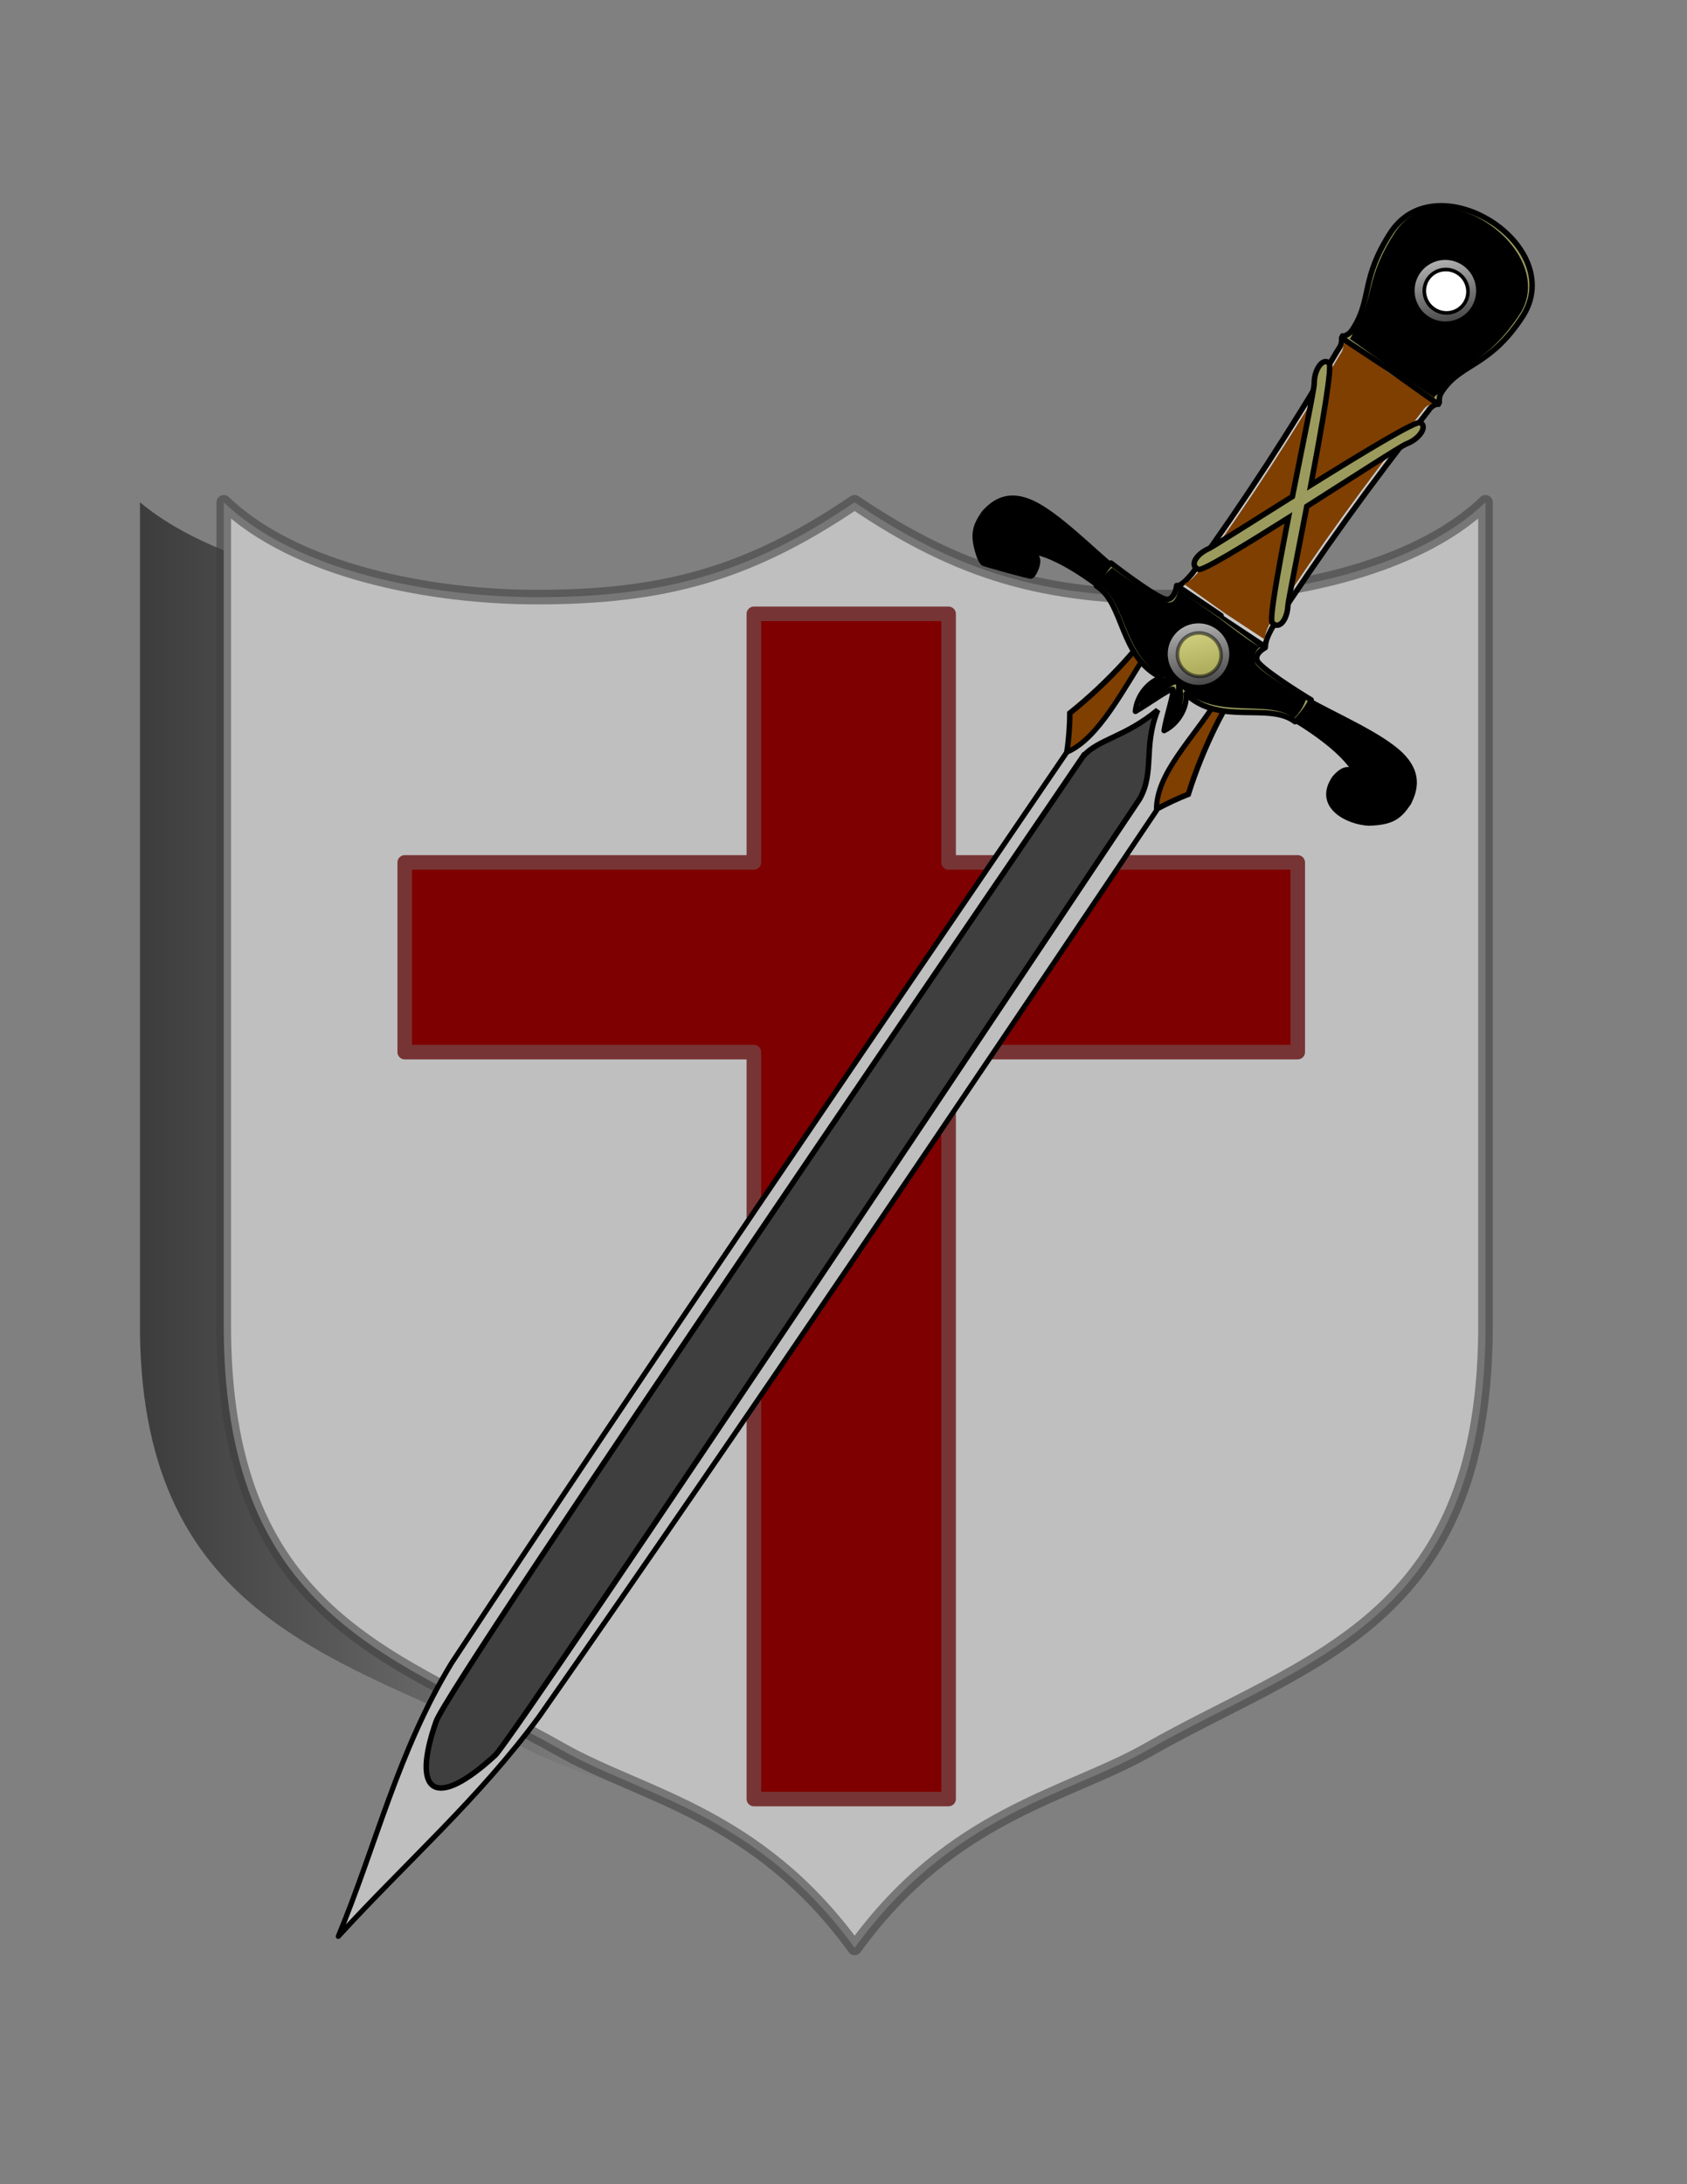
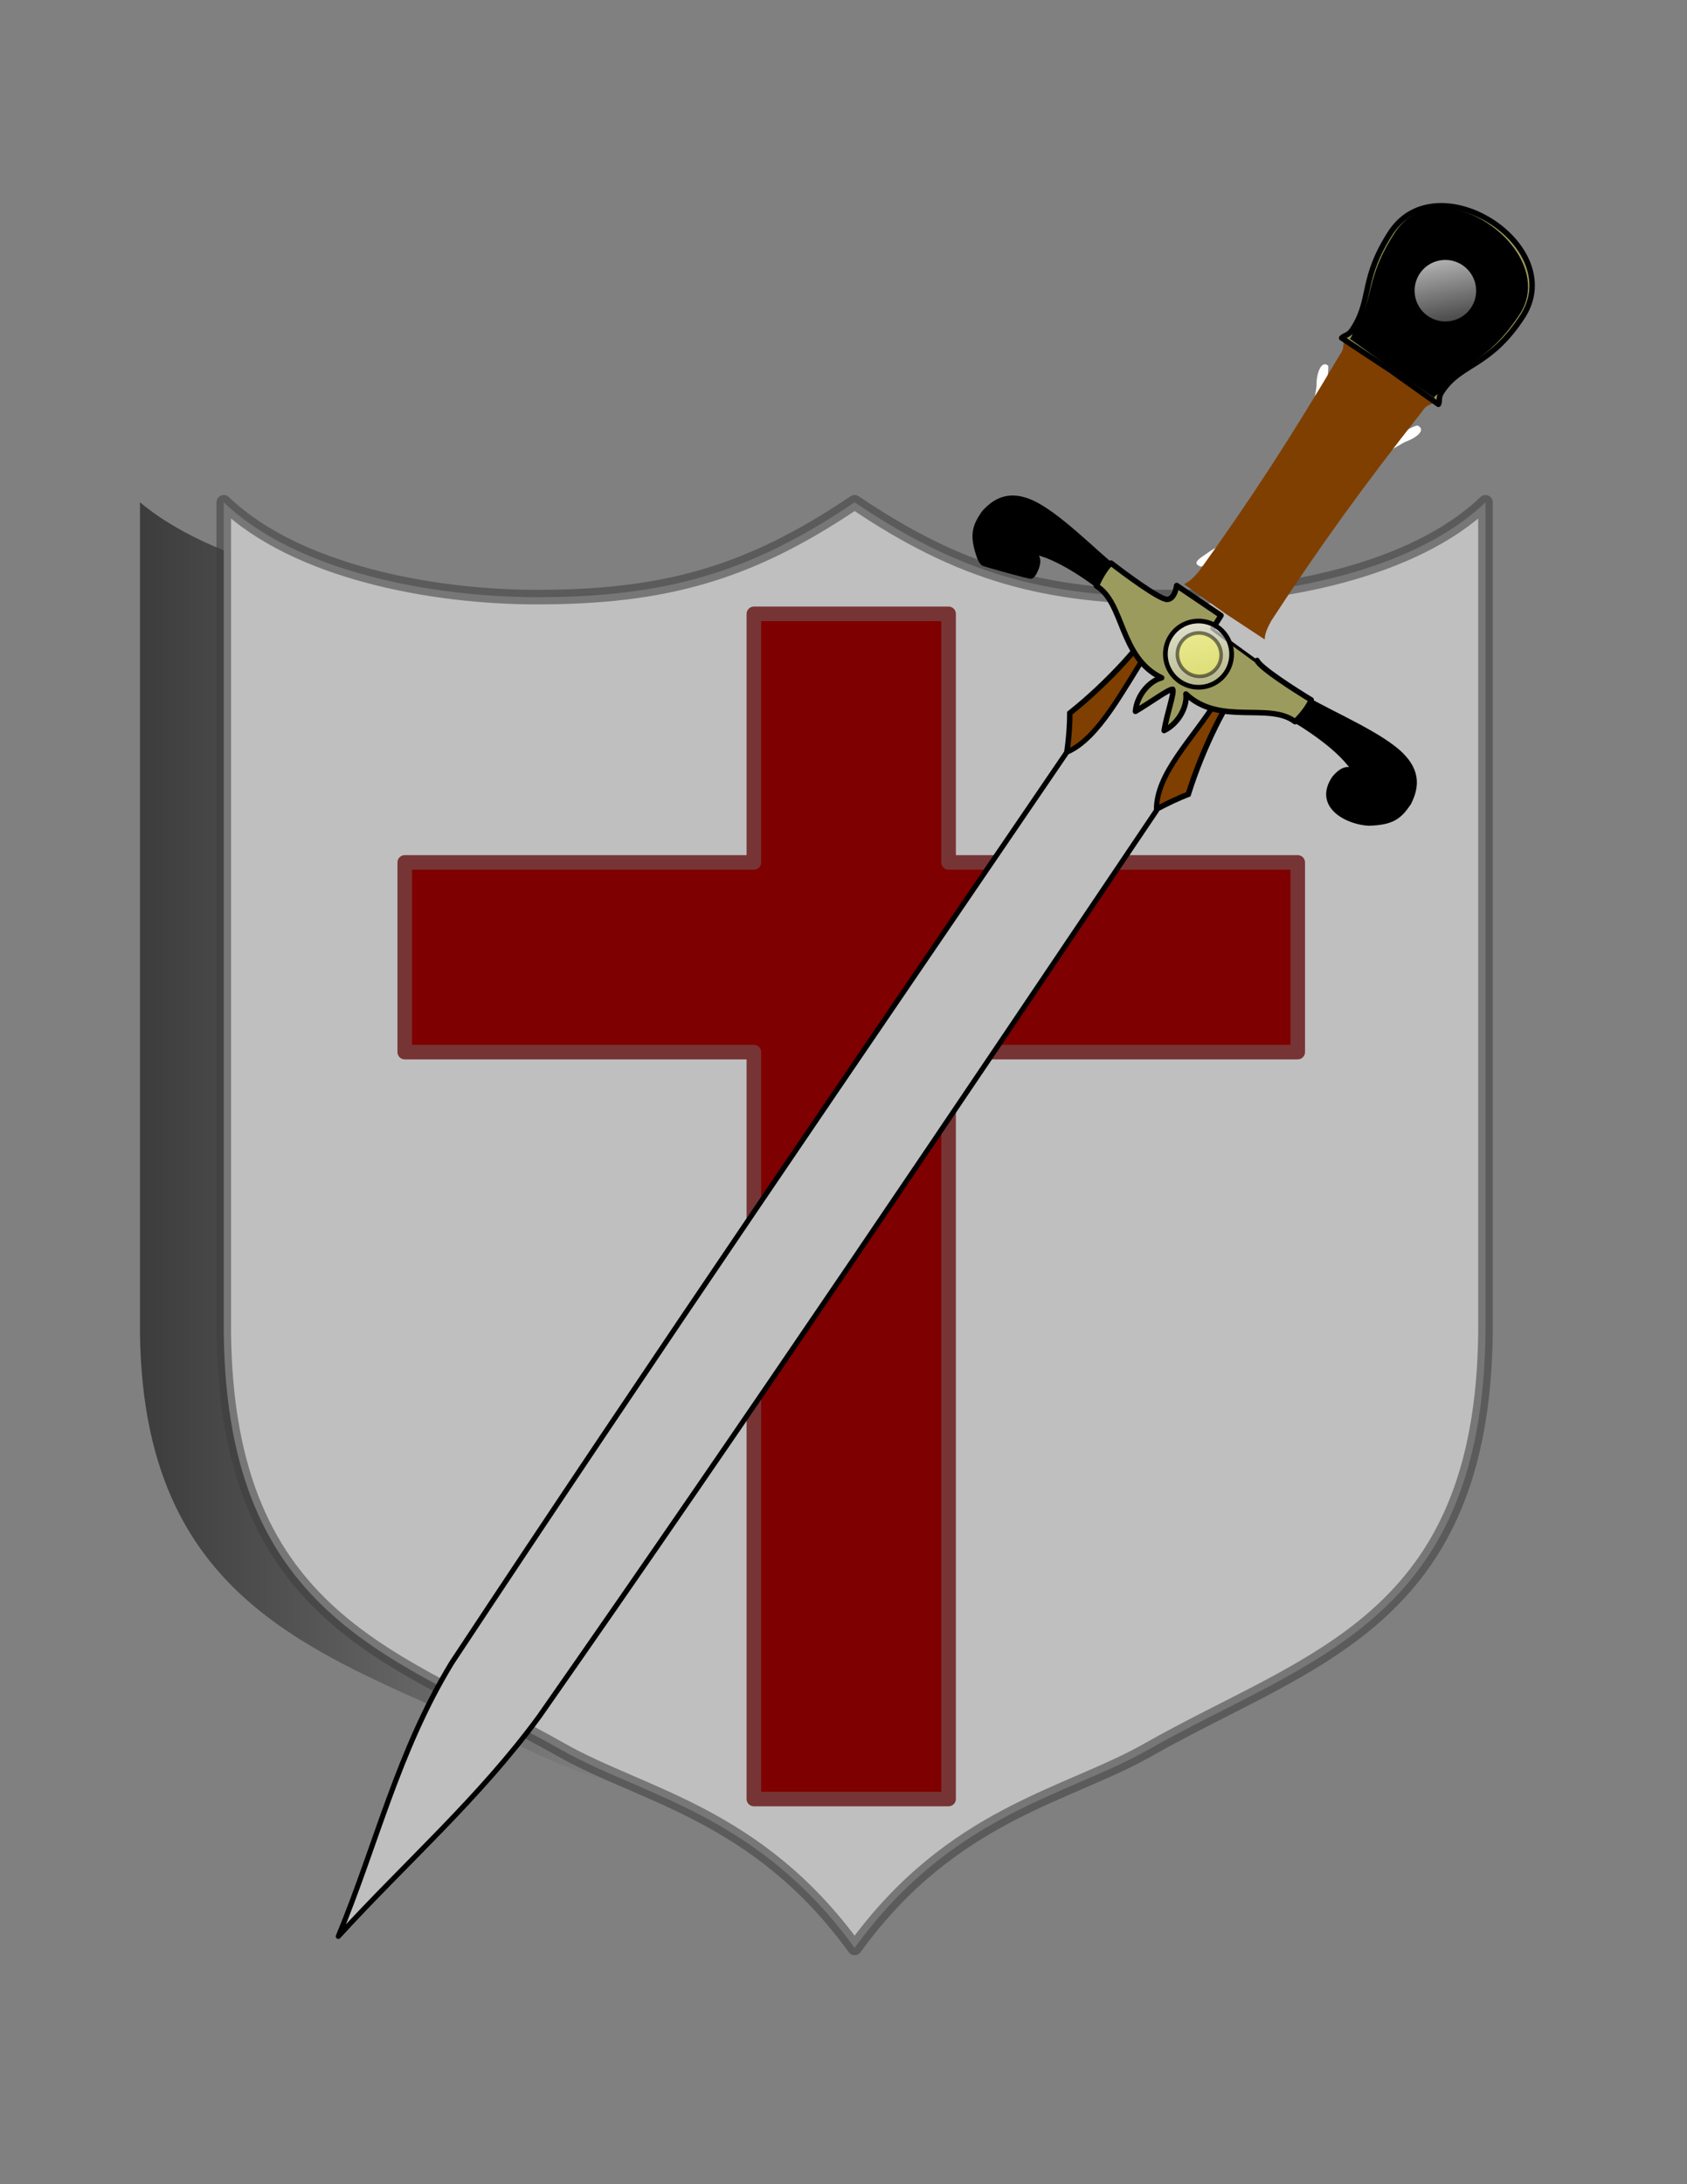
<svg xmlns="http://www.w3.org/2000/svg" xmlns:xlink="http://www.w3.org/1999/xlink" width="765" height="990">
  <rect width="100%" height="100%" fill="#808080" stroke="none" />
  <title>sword and shield - colored</title>
  <defs>
    <linearGradient id="linearGradient1557">
      <stop id="stop1558" offset="0" stop-opacity="0.546" stop-color="black" />
      <stop id="stop1559" offset="1" stop-opacity="0" stop-color="black" />
    </linearGradient>
    <linearGradient id="linearGradient1554">
      <stop id="stop1555" offset="0" stop-opacity="0.225" stop-color="#000000" />
      <stop id="stop1560" offset="0.5" stop-opacity="0.494" stop-color="#000000" />
      <stop id="stop1556" offset="1" stop-opacity="0.188" stop-color="#000000" />
    </linearGradient>
    <linearGradient id="linearGradient8383">
      <stop id="stop8384" offset="0" stop-opacity="0.798" stop-color="#ffffff" />
      <stop id="stop8385" offset="1" stop-opacity="0.191" stop-color="#ffffff" />
    </linearGradient>
    <linearGradient xlink:href="#linearGradient1557" id="linearGradient14221" x1="-0.003" y1="0.5" x2="0.326" y2="0.5" />
    <linearGradient xlink:href="#linearGradient1557" id="linearGradient14225" x1="1.003" y1="0.5" x2="0.674" y2="0.5" />
    <linearGradient xlink:href="#linearGradient8383" id="linearGradient14253" x1="-0.017" y1="0.005" x2="0.989" y2="0.995" />
    <linearGradient xlink:href="#linearGradient8383" id="linearGradient14255" x1="-0.017" y1="0.005" x2="0.989" y2="0.995" />
    <linearGradient xlink:href="#linearGradient8383" id="linearGradient14264" gradientUnits="userSpaceOnUse" gradientTransform="matrix(2.262,1.55,-0.715,1.043,289.737,-150.822)" x1="164.001" y1="-7.81" x2="179.829" y2="10.028" />
    <radialGradient cy="0.496" cx="0.5" spreadMethod="pad" id="svg_1">
      <stop offset="0" stop-color="#3e3e3e" />
      <stop offset="1" stop-color="#c1c1c1" />
    </radialGradient>
    <radialGradient r="0.5" cy="0.496" cx="0.5" spreadMethod="pad" id="svg_2">
      <stop offset="0.555" stop-color="#3e3e3e" />
      <stop offset="1" stop-color="#c1c1c1" />
    </radialGradient>
  </defs>
  <g>
    <title>Layer 1</title>
    <path id="path4693" d="m642.989,192.943c-1.819,-1.086 -25.989,14.697 -49.939,29.602c5.143,-27.177 9.995,-54.253 9.218,-56.785c-2.848,-2.566 -5.341,2.797 -5.279,8.981c0.034,2.456 -4.921,26.853 -9.748,51.073c-17.286,10.836 -36.139,22.781 -37.911,23.612c-4.822,3.451 -9.369,5.593 -5.035,7.335c1.858,0.72 21.764,-11.893 41.785,-24.492c-4.637,23.715 -8.989,47.369 -7.623,48.869c2.43,2.279 3.841,0.208 4.132,-6.041c0.139,-2.005 5.577,-24.87 9.575,-45.601c20.963,-14.759 42.924,-28.415 45.28,-29.289c5.789,-2.174 8.966,-5.532 5.546,-7.263z" stroke-width="1pt" fill-rule="evenodd" fill="white" />
    <path d="m63.471,227.665l0,376.341c1.545,131.496 91.975,147.615 176.117,189.162c42.24,20.857 102.281,28.93 152.957,89.742c50.676,-60.813 110.717,-68.885 152.957,-89.742c84.141,-41.547 174.572,-57.667 176.117,-189.162l0,-376.341c-37.698,31.521 -108.754,42.978 -163.166,42.978c-66.407,0 -110.596,-10.502 -165.908,-42.978c-55.311,32.476 -99.5,42.978 -165.908,42.978c-54.412,0 -125.468,-11.457 -163.166,-42.978z" id="path13328" stroke-miterlimit="4" stroke-linejoin="round" stroke-linecap="round" stroke-width="4.279" fill-rule="evenodd" fill="url(#linearGradient14221)" />
    <path d="m101.471,227.665l0,376.341c1.343,131.496 79.957,147.615 153.103,189.162c36.721,20.857 88.916,28.93 132.97,89.742c44.054,-60.813 96.249,-68.885 132.97,-89.742c73.147,-41.547 151.76,-57.667 153.103,-189.162l0,-376.341c-32.772,31.521 -94.543,42.978 -141.845,42.978c-57.73,0 -96.145,-10.502 -144.229,-42.978c-48.084,32.476 -86.499,42.978 -144.229,42.978c-47.302,0 -109.073,-11.457 -141.845,-42.978z" id="path6885" stroke-opacity="0.557" stroke-miterlimit="4" stroke-linejoin="round" stroke-linecap="round" stroke-width="6.605" stroke="#3e3e3e" fill-rule="evenodd" fill="#bfbfbf" />
    <path d="m430.158,815.405l0,-338.539l158.322,0l0,-85.958l-158.322,0l0,-112.666l-88.304,0l0,112.666l-158.322,0l0,85.958l158.322,0l0,338.539l88.304,0z" id="path9105" stroke-dashoffset="0" stroke-miterlimit="4" marker-end="none" marker-mid="none" marker-start="none" stroke-linejoin="round" stroke-linecap="round" stroke-width="6.605" stroke="#773434" fill-rule="evenodd" fill="#7f0000" />
    <path id="path2160" d="m544.675,293.466l-0.033,0.048l-21.11,-11.505c-4.416,8.651 -20.3,26.786 -38.395,41.199c-0.006,8.213 -1.258,25.476 -6.169,34.22l15.123,10.153l0.144,0.099l14.925,10.441c6.383,-7.735 22.032,-15.131 29.689,-18.1c6.913,-22.077 18.096,-43.434 24.571,-50.673l-18.346,-15.537l0.033,-0.048l-0.24,-0.164l-0.192,-0.132z" stroke-width="1.862pt" stroke="black" fill-rule="evenodd" fill="#7f3f00" />
    <path id="path908" d="m204.859,753.669c91.892,-139.018 185.423,-275.502 278.906,-412.724c14.528,-6.167 25.894,-29.125 36.526,-45.274l31.609,21.664c-11.072,17.847 -27.787,33.221 -27.485,50.066c-92.264,136.993 -184.554,274.286 -279.876,410.593c-27.236,37.121 -60.751,66.454 -91.127,99.681c17.149,-41.335 27.004,-83.894 51.448,-124.006l0,0z" stroke-miterlimit="4" stroke-linejoin="round" stroke-width="2.328" stroke="black" fill-rule="evenodd" fill="#bfbfbf" />
-     <path id="path4029" d="m608.808,152.234c-0.917,1.892 0.352,3.057 -2.017,6.237c-22.087,37.223 -42.293,68.315 -66.156,101.467c-1.723,1.958 -3.934,4.676 -6.822,5.836l19.786,14.054l20.198,13.349c0.04,-3.111 1.777,-6.155 2.982,-8.468c22.31,-34.217 44.018,-64.28 70.764,-98.309c2.11,-3.357 3.703,-2.561 5.137,-4.098l-22.166,-14.698l-21.706,-15.37z" stroke-linejoin="round" stroke-width="1.862pt" stroke="black" fill-rule="evenodd" fill="#cacbcb" />
    <path id="path1561" d="m609.577,154.586c-0.917,1.892 0.352,3.057 -2.017,6.237c-22.087,37.223 -39.977,64.935 -63.84,98.087c-1.723,1.958 -3.934,4.676 -6.822,5.836l18.434,13.128l18.17,11.959c0.04,-3.111 1.777,-6.155 2.982,-8.468c22.31,-34.217 41.701,-60.9 68.448,-94.929c2.11,-3.357 3.703,-2.561 5.137,-4.098l-20.138,-13.308l-20.354,-14.444z" stroke-linejoin="round" stroke-width="1pt" fill-rule="evenodd" fill="#7f3f00" />
-     <path id="path2818" d="m644.071,191.57c-1.819,-1.086 -25.69,13.366 -49.641,28.271c5.143,-27.177 9.851,-54.044 8.216,-55.322c-2.848,-2.566 -6.749,3.06 -6.688,9.244c0.034,2.456 -5.065,27.062 -9.891,51.282c-17.286,10.836 -36.139,22.781 -37.911,23.612c-5.723,2.526 -8.974,7.706 -4.641,9.447c1.858,0.72 20.696,-10.783 40.717,-23.382c-4.637,23.715 -8.691,46.038 -7.325,47.538c3.188,3.413 6.813,-1.44 7.104,-7.689c0.139,-2.005 4.586,-24.321 8.584,-45.052c21.369,-13.559 42.912,-27.501 45.268,-28.375c5.789,-2.174 9.628,-7.842 6.208,-9.573z" stroke-width="1.862pt" stroke="black" fill-rule="evenodd" fill="#9b9b5d" />
    <path id="path6517" d="m506.133,258.239c-10.418,-8.351 -26.729,-25.179 -38.479,-30.408c-9.915,-4.374 -16.236,-1.039 -21.388,4.711c-4.14,6.04 -5.574,9.9 -2.011,20.009c0.235,0.54 0.504,1.089 0.801,1.642c0.149,0.276 0.618,0.741 0.781,1.018c0.164,0.277 21.628,6.264 21.905,5.915c0.277,-0.349 0.801,-1.033 1.071,-1.428c4.445,-8.252 -0.614,-9.702 -5.689,-9.952c10.729,-1.524 28.027,10.331 36.986,17.278c2.446,-3.569 2.493,-7.169 6.022,-8.786z" stroke-linejoin="round" stroke-width="1.862pt" stroke="black" fill-rule="evenodd" fill="#000000" />
    <path id="path7760" d="m593.121,317.374c11.547,6.703 33.127,15.844 42.243,24.917c7.657,7.669 6.827,14.768 3.323,21.647c-4.14,6.04 -7.222,8.771 -17.936,9.095c-9.412,-0.398 -24.183,-7.697 -15.527,-20.327c6.093,-7.123 9.27,-2.928 11.334,1.715c-2.45,-10.557 -19.747,-22.412 -29.459,-28.261c2.446,-3.569 5.787,-4.911 6.022,-8.786z" stroke-linejoin="round" stroke-width="1.862pt" stroke="black" fill-rule="evenodd" fill="#000000" />
-     <path id="path1533" d="m553.69,278.975l-20.104,-13.59c0,0 -0.796,6.236 -4.321,6.304c-3.525,0.068 -19.954,-12.191 -25.469,-16.468c-2.298,1.903 -5.196,6.853 -6.605,10.358c12.632,7.664 10.491,32.541 29.584,41.652c-5.359,1.295 -11.233,7.704 -11.897,15.197c6.643,-3.893 15.156,-10.191 16.883,-10.017c0.889,1.603 -2.638,11.122 -3.872,18.722c6.749,-3.323 10.607,-11.114 9.881,-16.579c15.386,14.52 37.814,3.547 49.52,12.564c2.761,-2.579 6.332,-7.068 7.277,-9.898c-5.978,-3.6 -23.307,-14.548 -24.515,-17.86c-1.208,-3.312 3.652,-5.774 3.652,-5.774c0,0 -20.014,-14.613 -20.015,-14.612z" stroke-linejoin="round" stroke-width="1.862pt" stroke="black" fill-rule="evenodd" fill="#9b9b5d" />
-     <path id="path2812" d="m553.166,280.365l-18.858,-13.233c0,0 -0.564,5.898 -4.089,5.966c-3.525,0.068 -20.417,-11.515 -25.932,-15.792c-2.298,1.903 -4.482,4.361 -5.891,7.867c12.632,7.664 10.829,32.772 29.922,41.883c-5.359,1.295 -10.982,5.888 -11.647,13.382c6.643,-3.893 14.818,-10.423 16.545,-10.248c0.889,1.603 -2.638,11.122 -3.872,18.722c6.749,-3.323 7.652,-11.151 6.926,-16.617c15.386,14.52 38.829,4.242 50.534,13.259c2.761,-2.579 4.497,-5.841 5.443,-8.671c-5.978,-3.6 -21.848,-13.052 -23.056,-16.363c-1.208,-3.312 0.591,-6.382 2.193,-7.271c-3.844,-1.641 -18.218,-12.885 -18.219,-12.884z" stroke-linejoin="round" stroke-width="1pt" fill-rule="evenodd" fill="#000000" />
+     <path id="path1533" d="m553.69,278.975l-20.104,-13.59c0,0 -0.796,6.236 -4.321,6.304c-3.525,0.068 -19.954,-12.191 -25.469,-16.468c-2.298,1.903 -5.196,6.853 -6.605,10.358c12.632,7.664 10.491,32.541 29.584,41.652c-5.359,1.295 -11.233,7.704 -11.897,15.197c6.643,-3.893 15.156,-10.191 16.883,-10.017c0.889,1.603 -2.638,11.122 -3.872,18.722c6.749,-3.323 10.607,-11.114 9.881,-16.579c15.386,14.52 37.814,3.547 49.52,12.564c2.761,-2.579 6.332,-7.068 7.277,-9.898c-5.978,-3.6 -23.307,-14.548 -24.515,-17.86c0,0 -20.014,-14.613 -20.015,-14.612z" stroke-linejoin="round" stroke-width="1.862pt" stroke="black" fill-rule="evenodd" fill="#9b9b5d" />
    <path id="path5274" d="m608.406,153.194c1.434,-1.538 2.979,-0.774 5.089,-4.131c8.806,-13.571 3.318,-22.663 17.423,-44.132c21.231,-31.031 79.59,6.131 59.827,38.075c-14.965,23.277 -27.976,21.44 -36.498,33.987c-2.369,3.179 -1.052,4.377 -1.969,6.27l-21.706,-15.37l-22.166,-14.698z" stroke-linejoin="round" stroke-width="1.862pt" stroke="black" fill-rule="evenodd" fill="#9b9b5d" />
    <g id="g9632" transform="matrix(1.536 1.053 -1.053 1.536 289.737 -150.822)">
      <path id="path7761" d="m256.273,121.069c0,4.449 -3.617,8.06 -8.074,8.06c-4.457,0 -8.074,-3.611 -8.074,-8.06c0,-4.449 3.617,-8.06 8.074,-8.06c4.457,0 8.074,3.611 8.074,8.06z" stroke-miterlimit="4" stroke-width="1.146" stroke="black" fill-rule="evenodd" fill="url(#linearGradient14253)" />
      <path opacity="0.5" id="path8387" d="m253.778,121.066c0,2.9 -2.398,5.253 -5.353,5.253c-2.955,0 -5.353,-2.354 -5.353,-5.253c0,-2.9 2.398,-5.253 5.353,-5.253c2.955,0 5.353,2.354 5.353,5.253z" stroke-miterlimit="4" stroke-width="0.874" stroke="black" fill-rule="evenodd" fill="#fcfc5d" />
    </g>
    <path id="path2814" d="m612.086,153.562c1.434,-1.538 0.487,-1.488 2.597,-4.845c8.806,-13.571 3.994,-22.199 18.099,-43.669c20.02,-29.712 73.768,8.102 56.891,36.56c-14.965,23.277 -26.392,22.029 -34.915,34.576c-2.369,3.179 -3.525,2.186 -4.441,4.078l-19.233,-13.179l-18.999,-13.521z" stroke-linejoin="round" stroke-width="1pt" fill-rule="evenodd" fill="#000000" />
    <g transform="matrix(1.536,1.053,-1.053,1.536,401.681,-315.546)" id="g9636">
      <path id="path9637" d="m256.273,121.069c0,4.449 -3.617,8.06 -8.074,8.06c-4.457,0 -8.074,-3.611 -8.074,-8.06c0,-4.449 3.617,-8.06 8.074,-8.06c4.457,0 8.074,3.611 8.074,8.06z" stroke-miterlimit="4" stroke-width="1.146" stroke="black" fill-rule="evenodd" fill="url(#linearGradient14255)" />
-       <path id="path9638" d="m253.778,121.066c0,2.9 -2.398,5.253 -5.353,5.253c-2.955,0 -5.353,-2.354 -5.353,-5.253c0,-2.9 2.398,-5.253 5.353,-5.253c2.955,0 5.353,2.354 5.353,5.253z" stroke-miterlimit="4" stroke-width="0.874" stroke="black" fill-rule="evenodd" fill="white" />
    </g>
-     <path id="path930" d="m491.102,342.846c-11.489,17.152 -287.919,420.801 -293.372,437.508c-11.448,32.869 -0.178,40.107 26.875,15.178c10.519,-10.619 285.686,-423.929 292.207,-433.444c6.924,-12.434 1.457,-23.341 8.161,-40.25c-14.992,12.415 -27.044,13.16 -33.871,21.009l0,0l0,0l0,0z" stroke-width="1.862pt" stroke="black" fill-rule="evenodd" fill="#3f3f3f" />
  </g>
</svg>